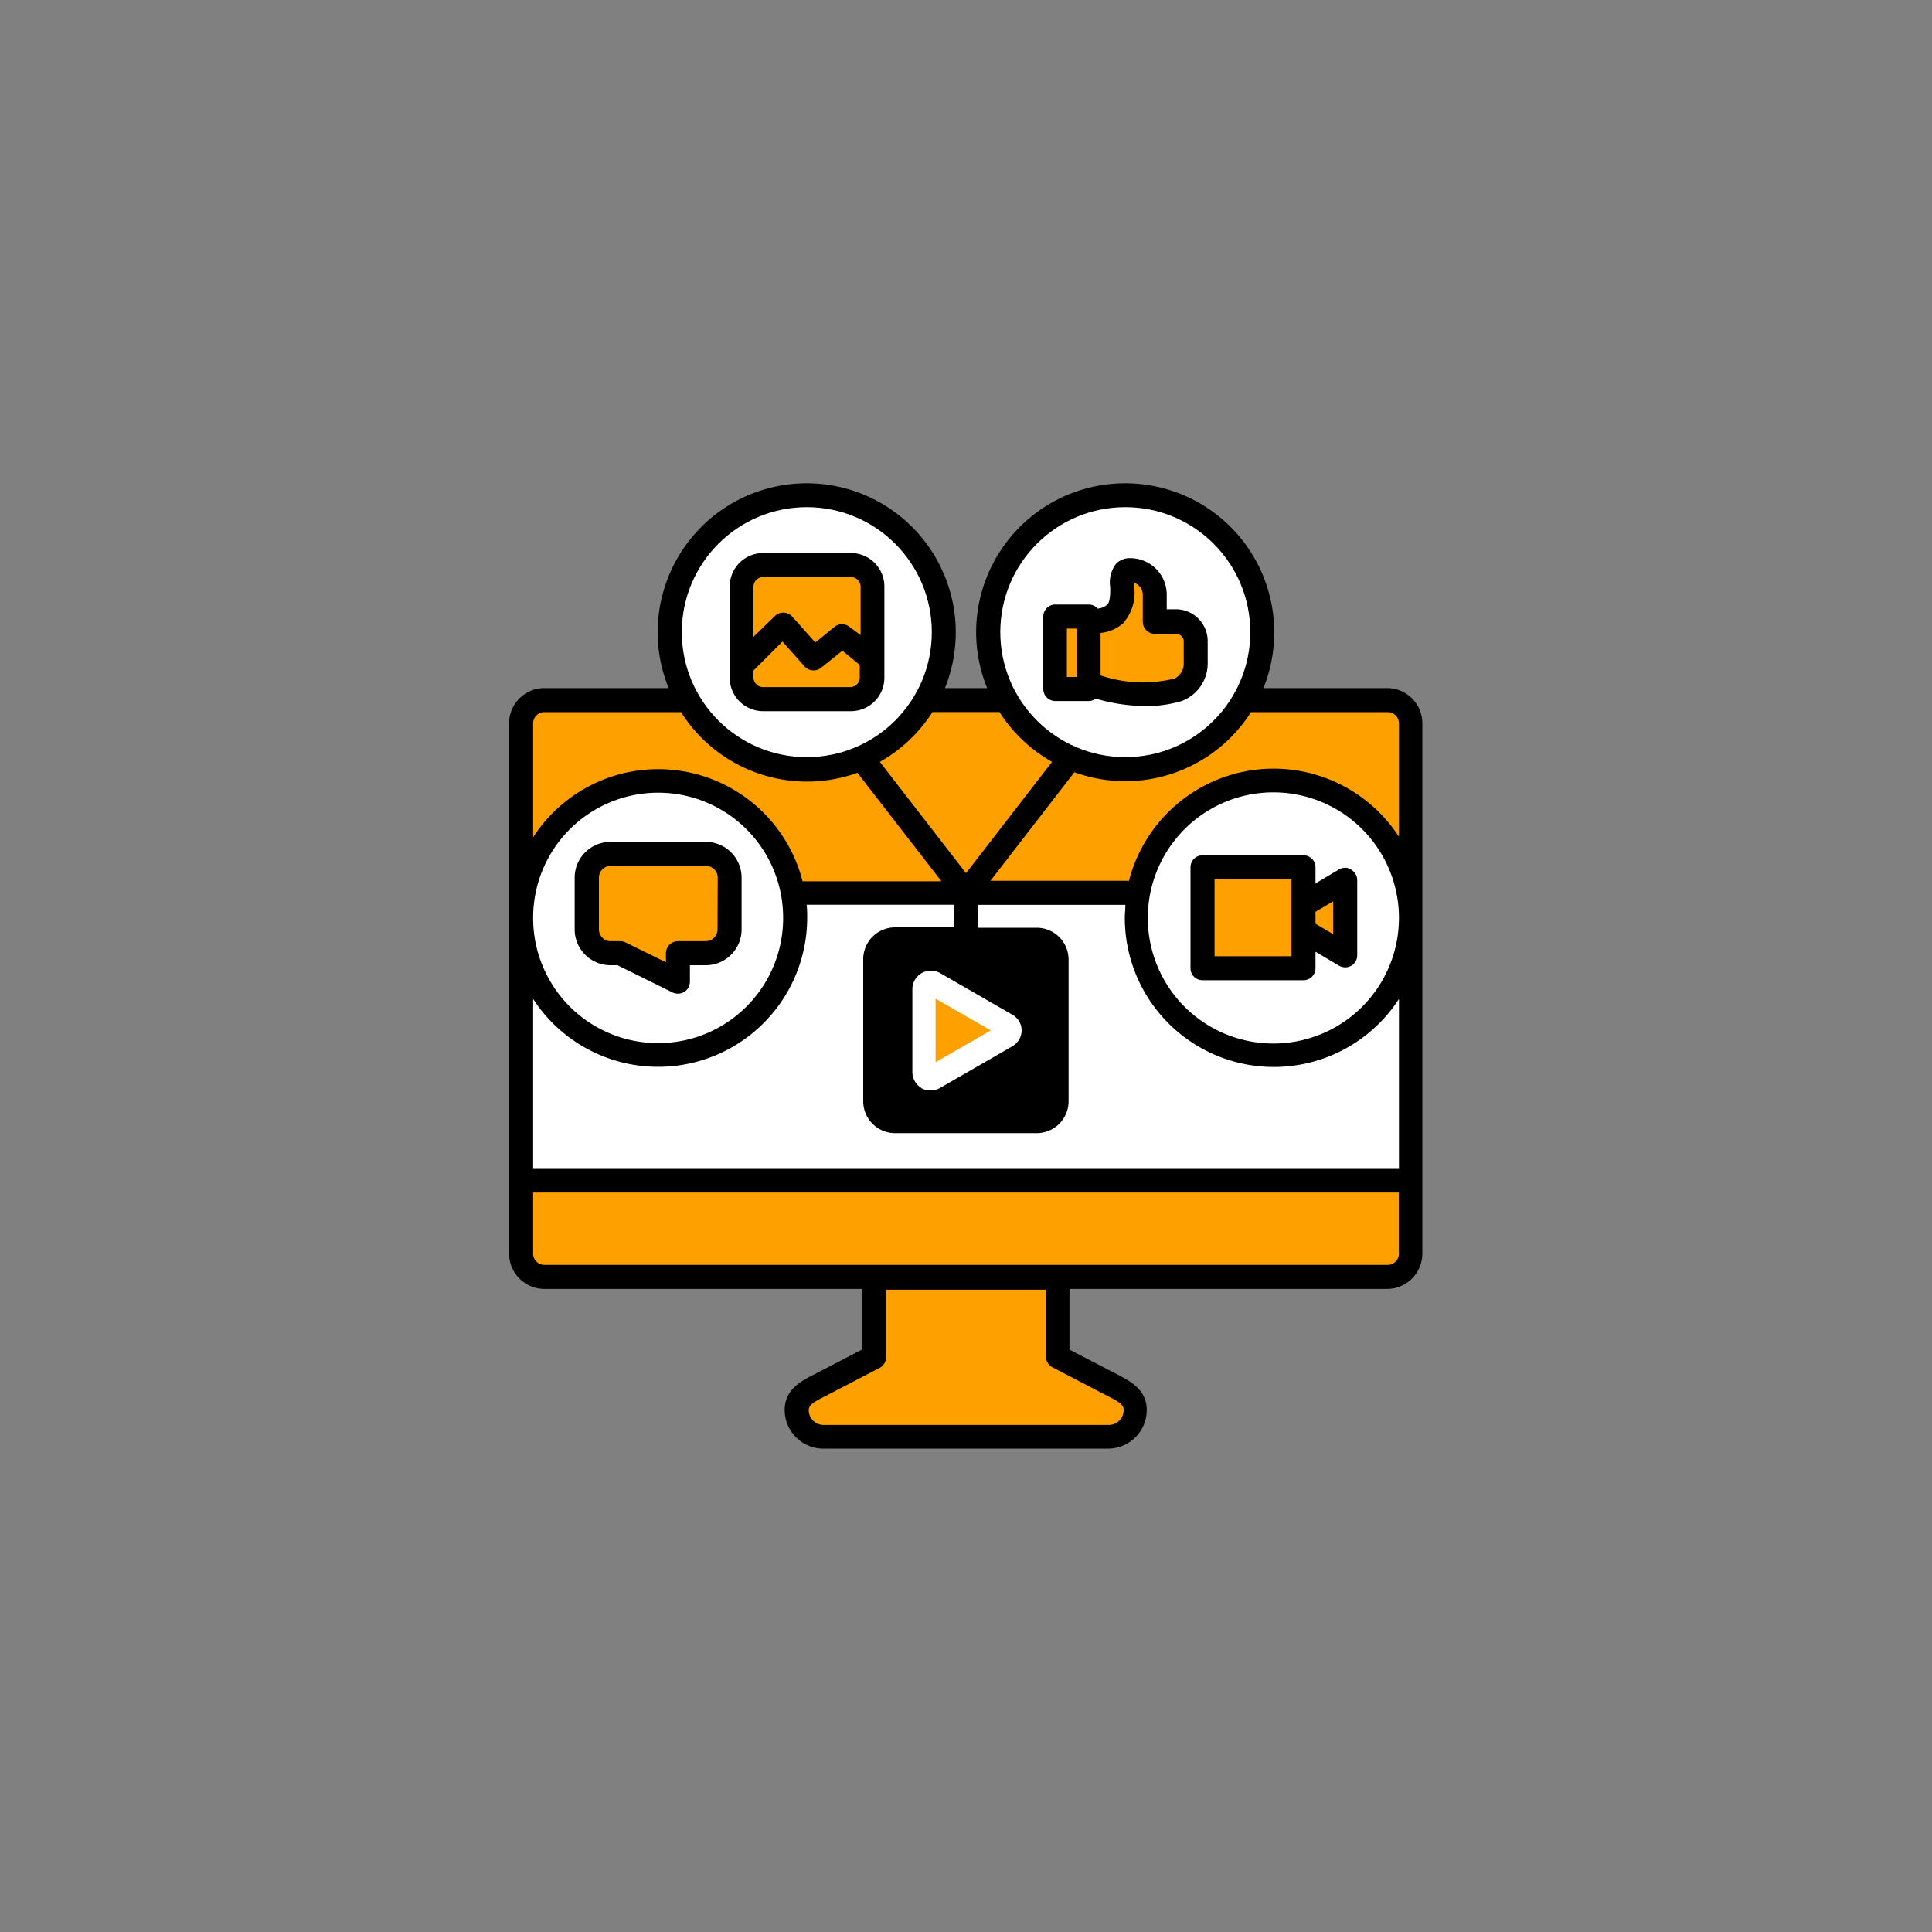
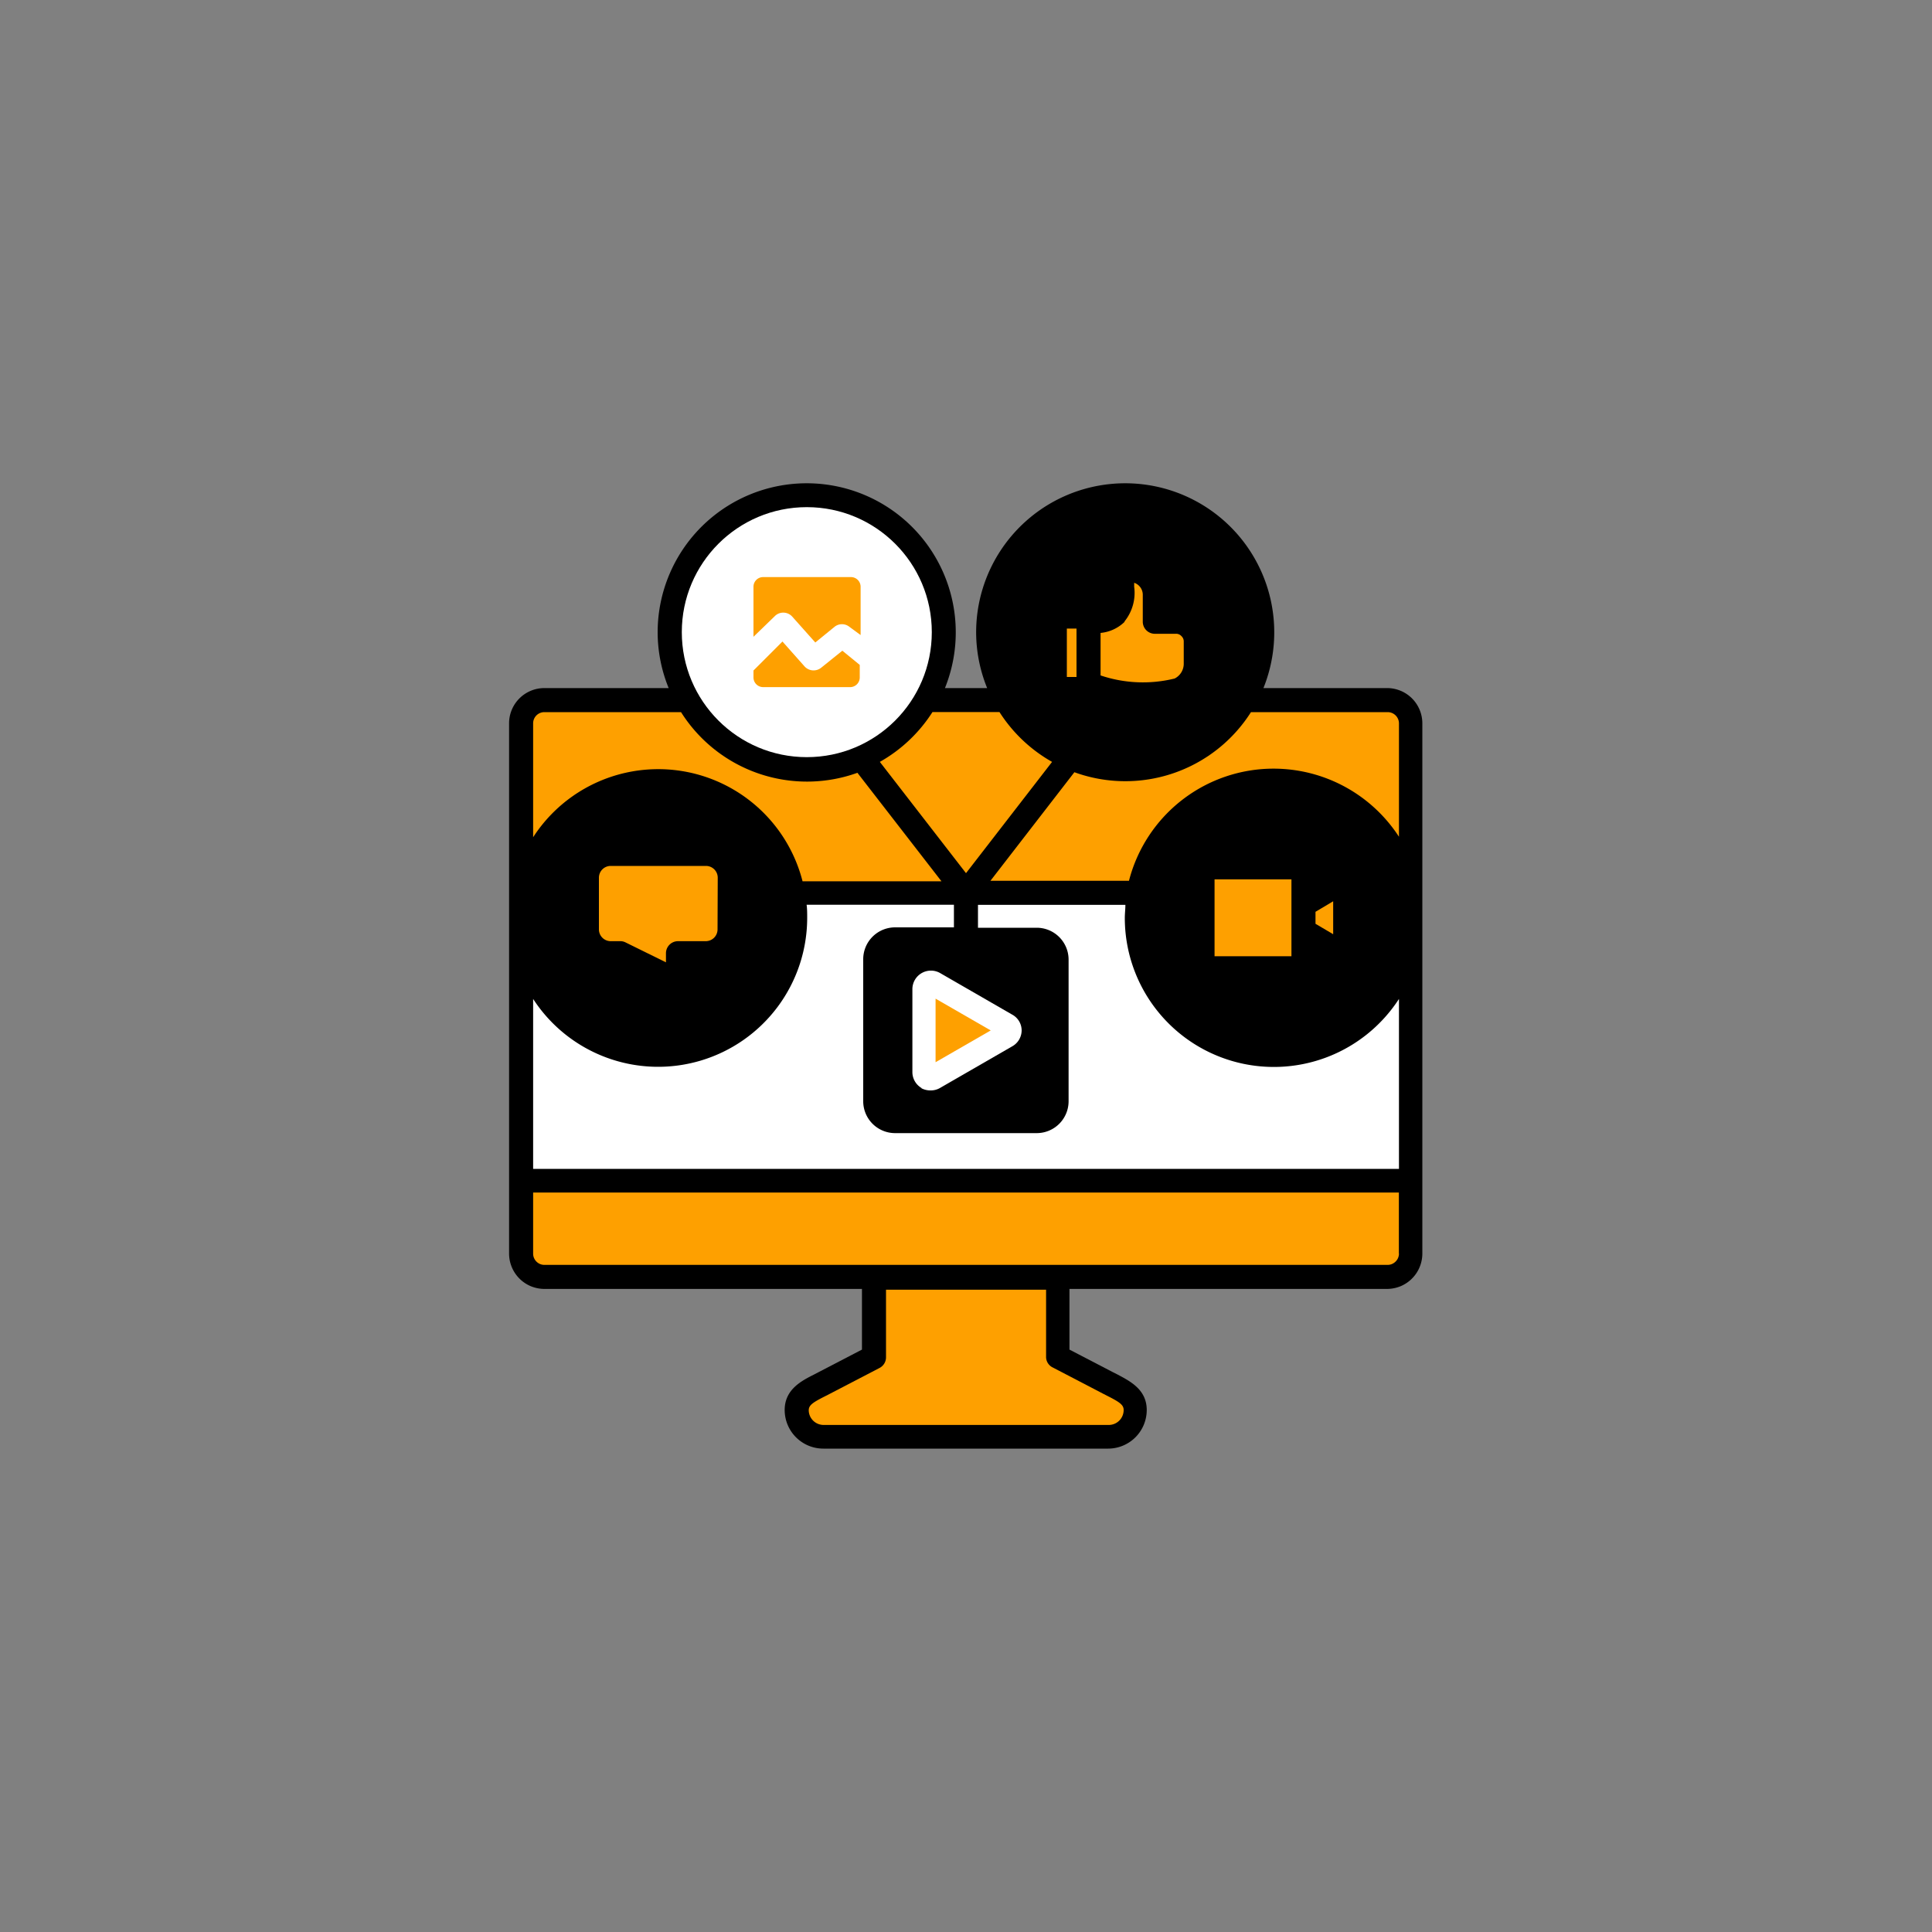
<svg xmlns="http://www.w3.org/2000/svg" id="Layer_1" data-name="Layer 1" viewBox="0 0 200 200">
  <rect x="0" y="0" width="200" height="200" fill="#808080" stroke="none" />
  <defs>
    <style>.cls-1{fill:#fff;}.cls-2{fill:#fea000;}</style>
  </defs>
  <path d="M143.65,71.23H130.79a15.43,15.43,0,1,0-29.74-5.8,15.34,15.34,0,0,0,1.14,5.8H97.82a15.43,15.43,0,1,0-29.74-5.8,15.34,15.34,0,0,0,1.14,5.8H56.35a3.65,3.65,0,0,0-3.65,3.65v54.89a3.67,3.67,0,0,0,2.23,3.37,3.75,3.75,0,0,0,1.42.29H89.23v6.28l-4.54,2.36-.4.21c-1.29.65-3.06,1.54-3.06,3.68a4,4,0,0,0,4,4h29.48a4,4,0,0,0,4-4c0-2.14-1.77-3-3.06-3.69l-.4-.2-4.54-2.36v-6.28h32.88a3.75,3.75,0,0,0,1.42-.29,3.67,3.67,0,0,0,2.23-3.37V74.88a3.65,3.65,0,0,0-3.65-3.65Z" />
-   <circle class="cls-1" cx="116.49" cy="65.44" r="12.94" />
  <path class="cls-2" d="M103.47,73.72a15.52,15.52,0,0,0,5.44,5.15L100,90.39,91.08,78.87a15.48,15.48,0,0,0,5.45-5.16h6.94Z" />
-   <rect x="91.85" y="98.53" width="16.28" height="16.28" rx="0.81" />
  <circle class="cls-1" cx="83.52" cy="65.44" r="12.94" />
  <path class="cls-2" d="M56.35,73.72H70.5A15.42,15.42,0,0,0,88.76,80l8.7,11.23H83.08a15.42,15.42,0,0,0-27.89-4.56V74.88a1.16,1.16,0,0,1,1.16-1.16Z" />
-   <path class="cls-1" d="M81.07,95a12.94,12.94,0,0,1-25.88.09V95A12.94,12.94,0,0,1,81.07,95Z" />
  <path class="cls-2" d="M109,141.57l5.2,2.71.43.22c1.29.65,1.69.94,1.69,1.46a1.54,1.54,0,0,1-1.54,1.55H85.26A1.54,1.54,0,0,1,83.72,146c0-.53.4-.81,1.69-1.46l.43-.22,5.21-2.71a1.24,1.24,0,0,0,.67-1.1v-7h16.57v7A1.22,1.22,0,0,0,109,141.57Z" />
  <path class="cls-2" d="M144.82,129.77a1.16,1.16,0,0,1-.43.9,1.14,1.14,0,0,1-.74.27H56.35a1.14,1.14,0,0,1-.74-.27,1.16,1.16,0,0,1-.42-.9v-6.32h89.62v6.32Z" />
  <path class="cls-1" d="M144.82,121H55.19V103.41A15.43,15.43,0,0,0,83.56,95c0-.46,0-.9-.06-1.34H98.75V96H92.66a3.3,3.3,0,0,0-3.3,3.3V114a3.3,3.3,0,0,0,3.3,3.3h14.66a3.3,3.3,0,0,0,3.3-3.3V99.34a3.3,3.3,0,0,0-3.3-3.3h-6.08V93.67H116.5c0,.44-.06.89-.06,1.34a15.43,15.43,0,0,0,28.38,8.4Z" />
-   <path class="cls-1" d="M144.82,95.1a13,13,0,1,1,0-.15Z" />
  <path class="cls-2" d="M131.87,79.57a15.46,15.46,0,0,0-15,11.61H102.53l8.69-11.24a15.41,15.41,0,0,0,18.28-6.22h14.15a1.17,1.17,0,0,1,1.17,1.16V86.62a15.48,15.48,0,0,0-12.95-7.05Z" />
-   <path d="M79,73.62h9.09a3.46,3.46,0,0,0,3.46-3.46V60.71a3.46,3.46,0,0,0-3.46-3.46H79a3.46,3.46,0,0,0-3.46,3.46v9.45A3.46,3.46,0,0,0,79,73.62Z" />
  <path class="cls-2" d="M88.06,71.13H79a1,1,0,0,1-1-1v-.72l3-3,2.29,2.58a1.26,1.26,0,0,0,1.71.14l2.2-1.77L89,68.83v1.33A1,1,0,0,1,88.06,71.13Z" />
  <path class="cls-2" d="M79,59.74h9.09a1,1,0,0,1,1,1v5l-1.17-.86a1.23,1.23,0,0,0-1.52,0l-2,1.63-2.39-2.68a1.24,1.24,0,0,0-.89-.41,1.22,1.22,0,0,0-.91.36L78,65.92V60.71A1,1,0,0,1,79,59.74Z" />
  <path d="M109.19,72.57h3.5a1.18,1.18,0,0,0,.74-.25,18.69,18.69,0,0,0,5.17.77,12.59,12.59,0,0,0,3.73-.52,4.16,4.16,0,0,0,2.69-4V66.37a3.3,3.3,0,0,0-3.38-3.3l-.86,0V61.56A3.78,3.78,0,0,0,117,57.78a2,2,0,0,0-1.46.57,3.2,3.2,0,0,0-.61,2.45c0,.71,0,1.44-.3,1.79a1.76,1.76,0,0,1-1,.41,1.23,1.23,0,0,0-.93-.42h-3.5A1.25,1.25,0,0,0,108,63.83v7.5a1.25,1.25,0,0,0,1.24,1.24Z" />
  <path class="cls-2" d="M116.41,64.33a4.71,4.71,0,0,0,1-3.59c0-.12,0-.27,0-.41a1.31,1.31,0,0,1,.89,1.23v2.8a1.25,1.25,0,0,0,1.27,1.25l2.14,0a.72.72,0,0,1,.58.23.74.74,0,0,1,.25.58v2.22a1.72,1.72,0,0,1-.94,1.6,13.74,13.74,0,0,1-7.67-.32v-4.4a4.11,4.11,0,0,0,2.48-1.14Z" />
  <rect class="cls-2" x="110.44" y="65.07" width="1" height="5.01" />
  <path d="M73.06,87.15H63.2a3.71,3.71,0,0,0-3.71,3.71v5.35a3.71,3.71,0,0,0,3.71,3.71h.72l5.71,2.82a1.31,1.31,0,0,0,1.21-.06,1.26,1.26,0,0,0,.58-1.06v-1.7h1.64a3.71,3.71,0,0,0,3.71-3.71V90.86a3.71,3.71,0,0,0-3.71-3.71Z" />
  <path class="cls-2" d="M74.28,96.21a1.22,1.22,0,0,1-1.22,1.22H70.18a1.25,1.25,0,0,0-1.24,1.25v.94l-4.18-2.06a1.17,1.17,0,0,0-.55-.13h-1A1.22,1.22,0,0,1,62,96.21V90.86a1.22,1.22,0,0,1,1.22-1.22h9.86a1.22,1.22,0,0,1,1.22,1.22Z" />
  <path d="M139.87,90a1.24,1.24,0,0,0-1.25,0l-2.44,1.45V89.78a1.24,1.24,0,0,0-1.25-1.24H124.49a1.24,1.24,0,0,0-1.25,1.24v10.45a1.24,1.24,0,0,0,1.25,1.24h10.44a1.24,1.24,0,0,0,1.25-1.24V98.52l2.44,1.45a1.33,1.33,0,0,0,.64.17,1.21,1.21,0,0,0,.61-.16,1.25,1.25,0,0,0,.63-1.08V91.11a1.25,1.25,0,0,0-.63-1.08Z" />
  <rect class="cls-2" x="125.73" y="91.03" width="7.96" height="7.96" />
  <polygon class="cls-2" points="138.01 96.71 136.18 95.63 136.18 94.39 138.01 93.3 138.01 96.71" />
  <path class="cls-1" d="M95.32,112.62a2,2,0,0,0,1,.26,1.91,1.91,0,0,0,1-.26l7.44-4.29a1.9,1.9,0,0,0,1-1.66,1.87,1.87,0,0,0-1-1.65l-7.44-4.29a1.92,1.92,0,0,0-2.87,1.65V111a1.91,1.91,0,0,0,1,1.66Z" />
  <polygon class="cls-2" points="96.85 103.38 102.56 106.67 96.85 109.96 96.85 103.38" />
</svg>